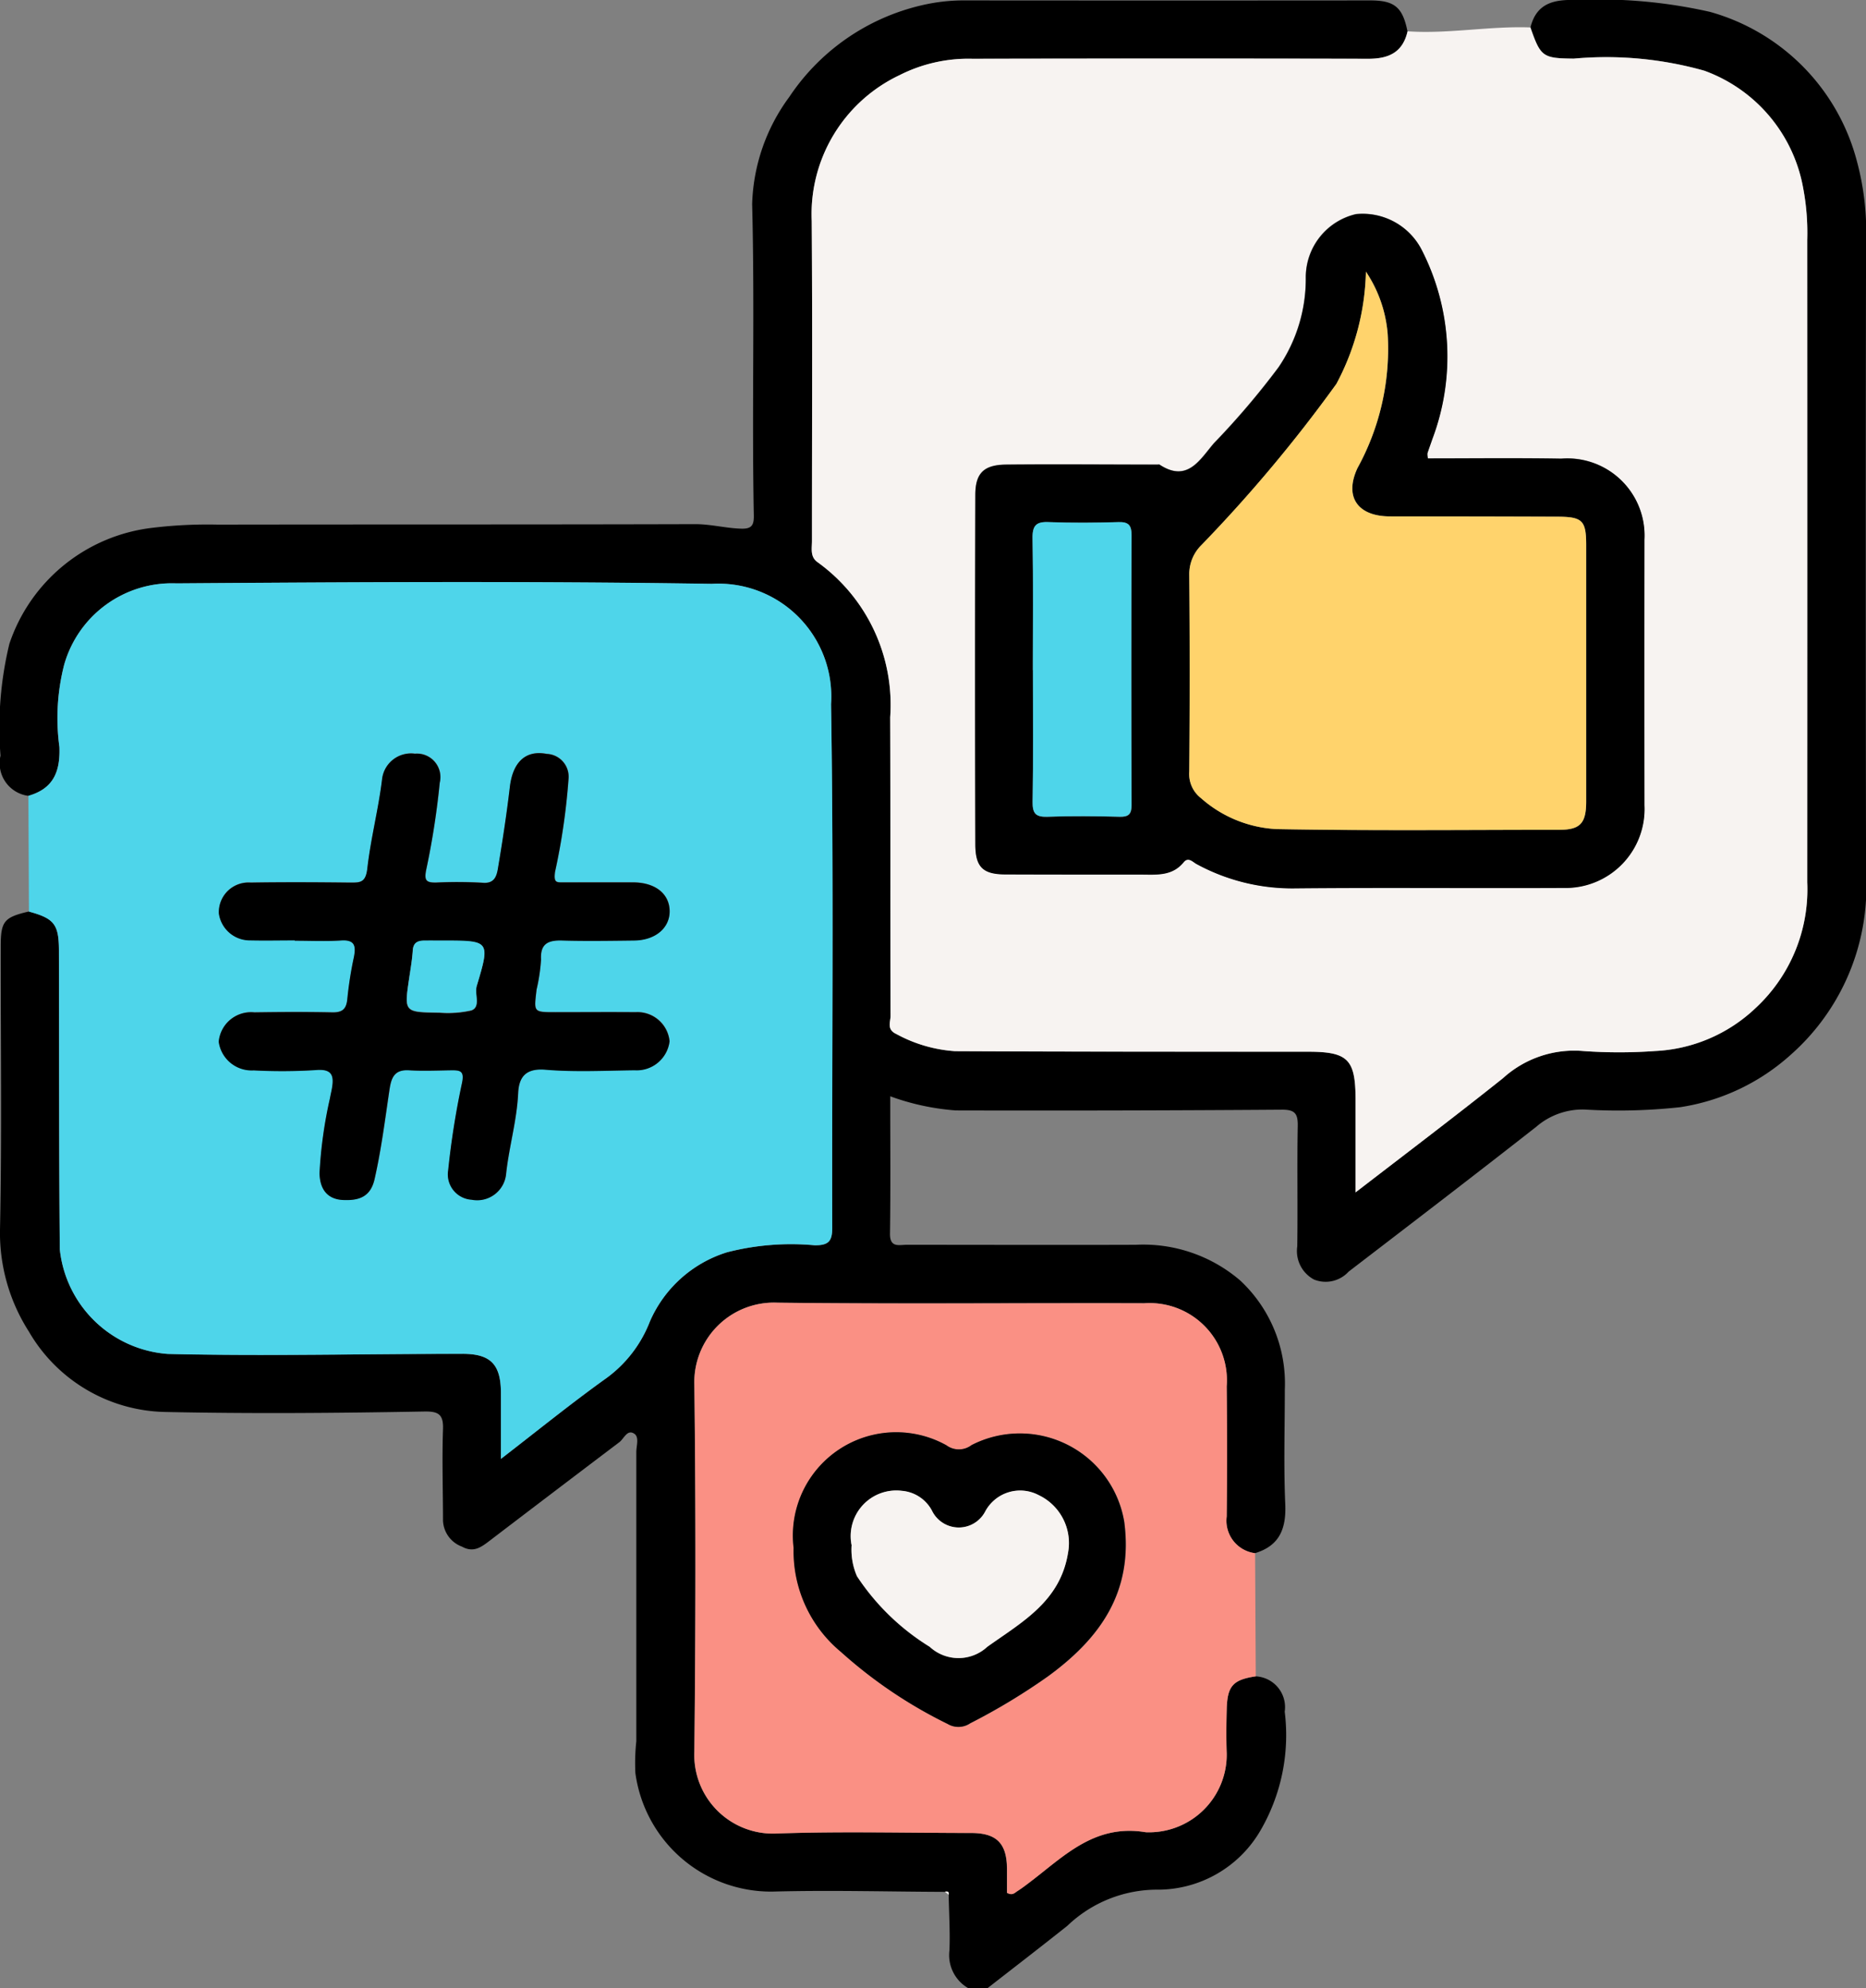
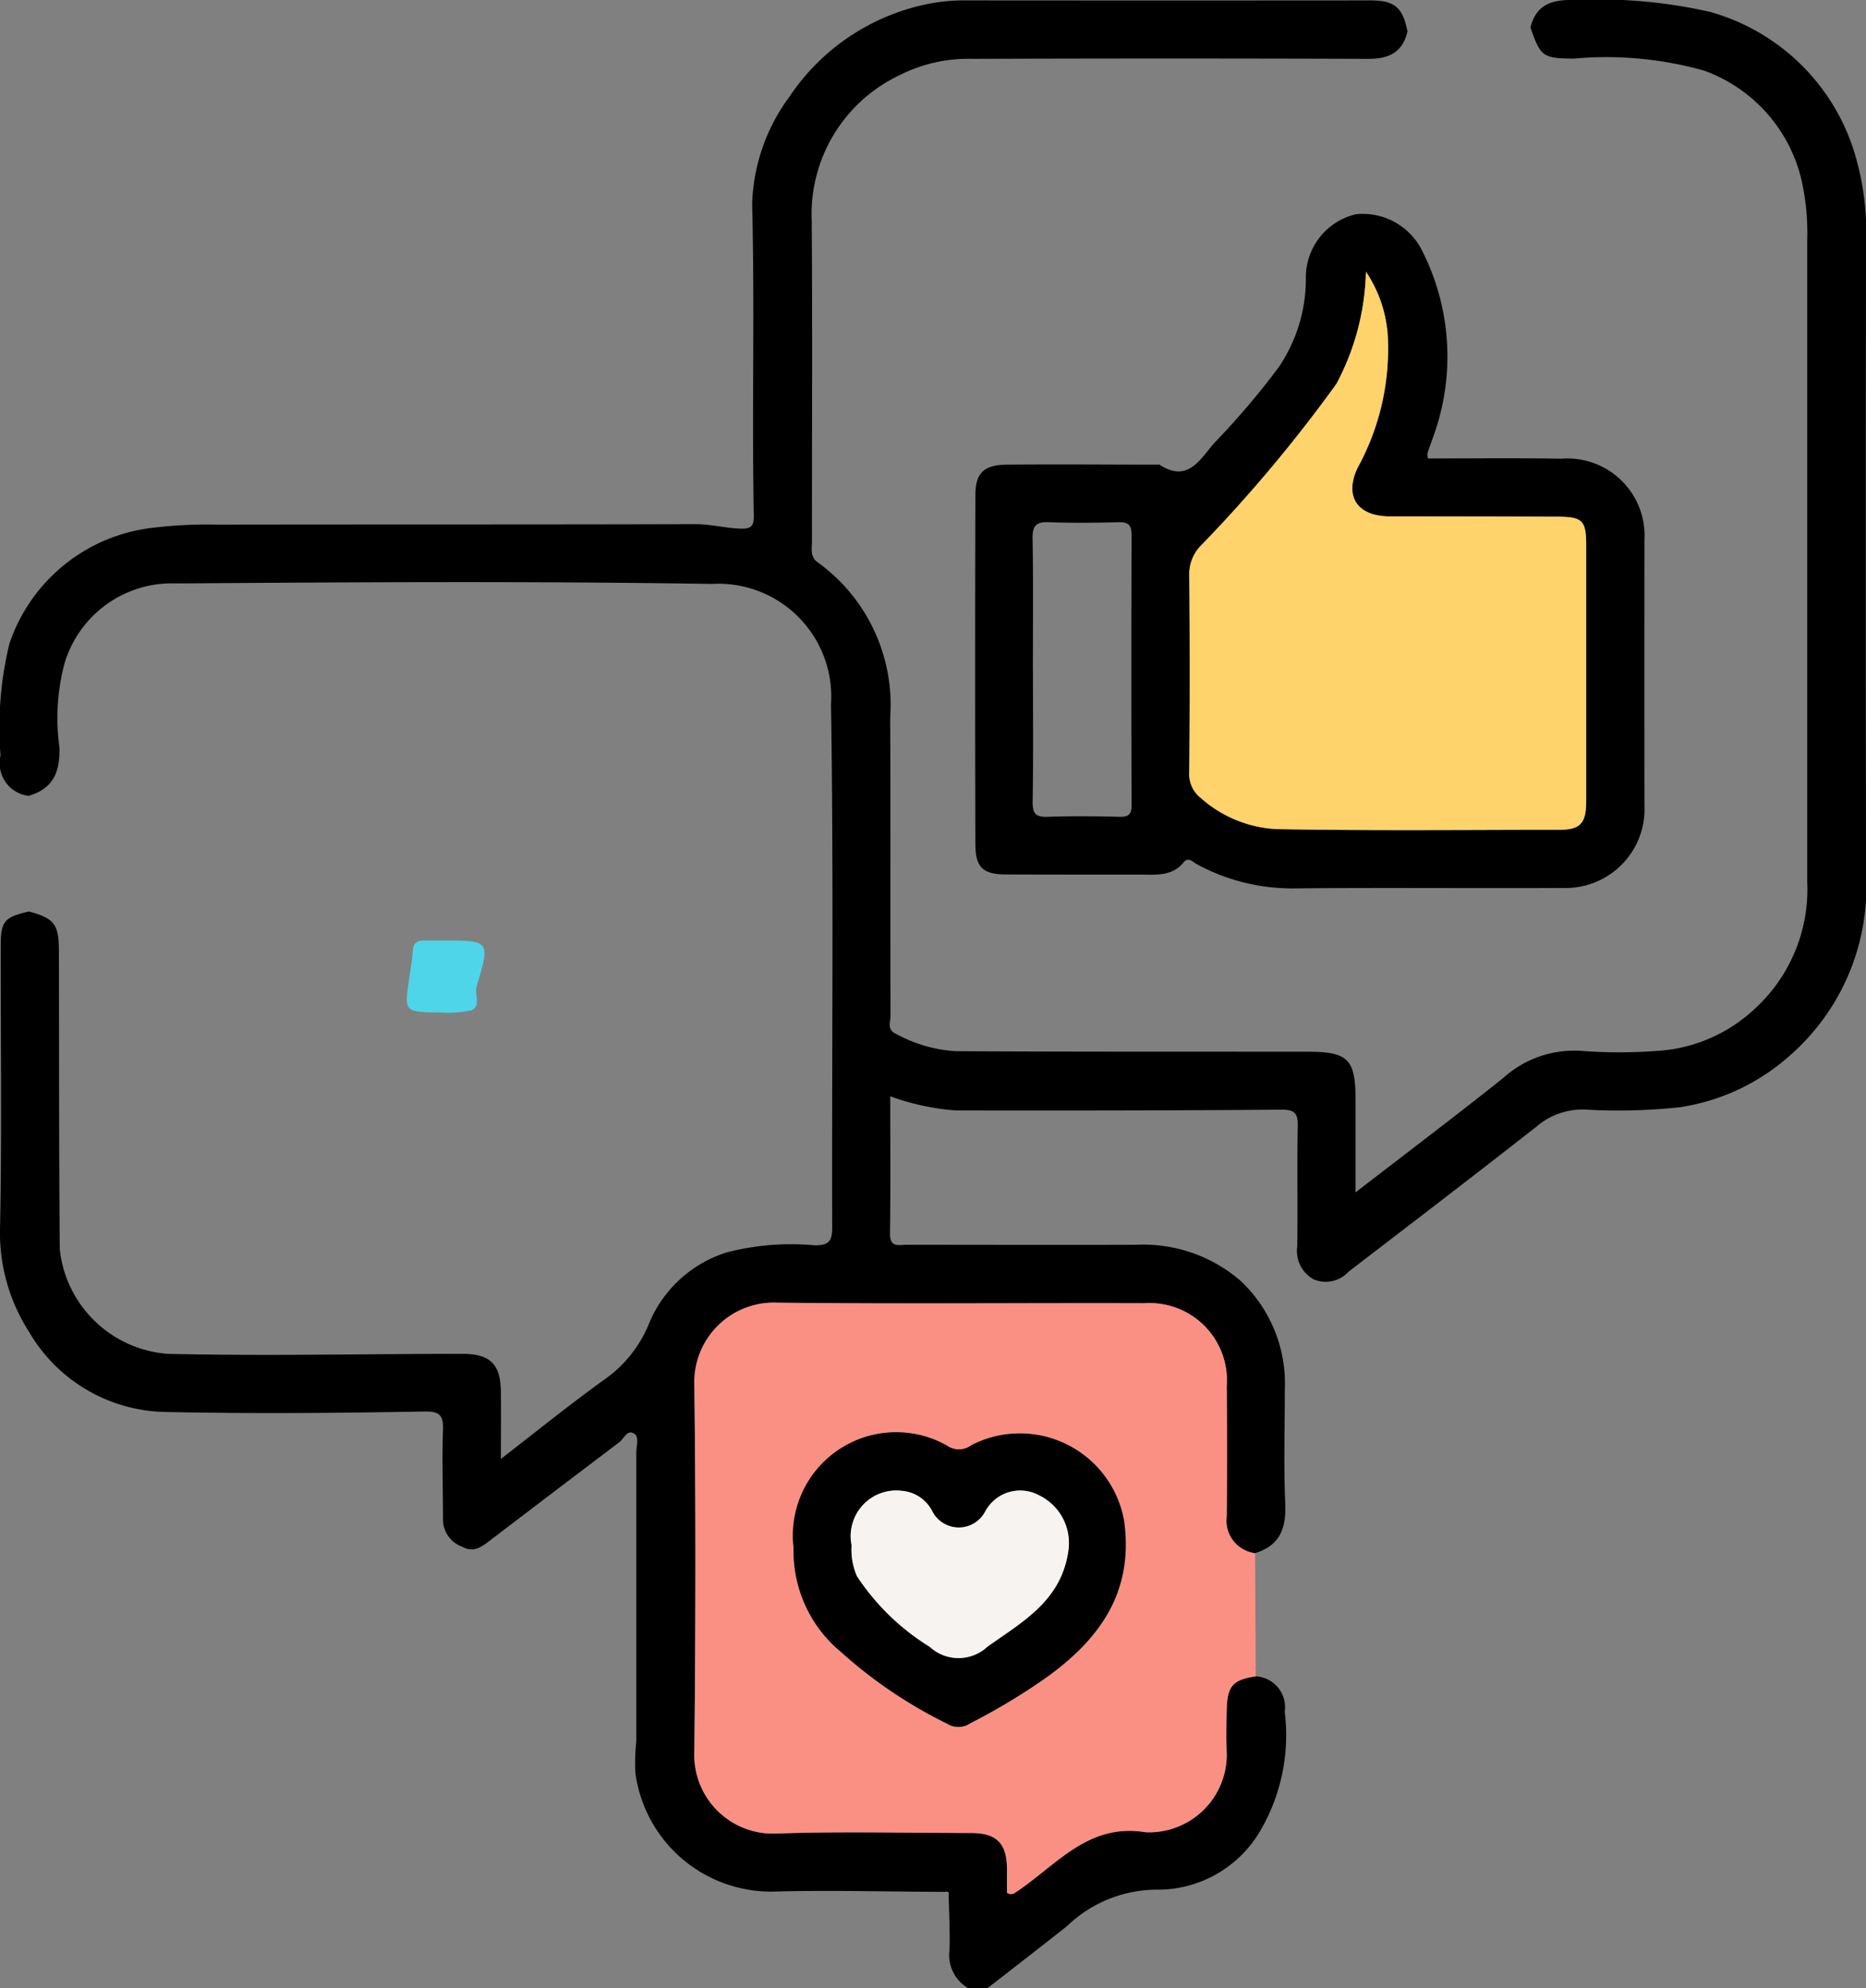
<svg xmlns="http://www.w3.org/2000/svg" id="Group_8365" data-name="Group 8365" width="54.999" height="58.608" viewBox="0 0 54.999 58.608">
  <rect x="0" y="0" width="54.999" height="58.608" fill="#808080" stroke="none" />
  <defs>
    <clipPath id="clip-path">
      <rect id="Rectangle_1318" data-name="Rectangle 1318" width="54.999" height="58.608" fill="none" />
    </clipPath>
  </defs>
  <g id="Group_8364" data-name="Group 8364" clip-path="url(#clip-path)">
    <path id="Path_9249" data-name="Path 9249" d="M.835,23.462a.97.97,0,0,1-.821-1.184,10.5,10.5,0,0,1,.262-3.3A5.066,5.066,0,0,1,4.5,15.559a13.509,13.509,0,0,1,1.918-.093c4.691-.008,9.382,0,14.074-.014.459,0,.894.119,1.347.133.309.01.384-.094.378-.388-.059-3.06.03-6.119-.049-9.18a5.581,5.581,0,0,1,1.094-3.158A6.435,6.435,0,0,1,27.148.16,5.459,5.459,0,0,1,28.484.012q5.95.005,11.9,0c.718,0,.957.2,1.1.914-.142.618-.55.811-1.156.809q-5.833-.02-11.667,0a4.483,4.483,0,0,0-2.151.483A4.532,4.532,0,0,0,23.924,6.51c.023,3.146.005,6.292.007,9.437,0,.222-.061.47.167.628a5.183,5.183,0,0,1,2.139,4.569c.013,2.936,0,5.872.01,8.808,0,.177-.12.4.168.53a4.2,4.2,0,0,0,1.73.507c3.469.02,6.939.013,10.408.016,1.168,0,1.394.219,1.4,1.375,0,.9,0,1.8,0,2.772,1.517-1.172,2.946-2.25,4.346-3.367a3.118,3.118,0,0,1,2.365-.8,14.78,14.78,0,0,0,2.114,0,4.612,4.612,0,0,0,2.959-1.261,4.771,4.771,0,0,0,1.529-3.717q0-9.466,0-18.932a7.1,7.1,0,0,0-.118-1.52,4.532,4.532,0,0,0-2.915-3.471,10.643,10.643,0,0,0-3.851-.356c-.909-.011-.974-.05-1.274-.918.175-.709.677-.828,1.325-.81A14.856,14.856,0,0,1,50.4.35a6.2,6.2,0,0,1,4.332,4.411A7.954,7.954,0,0,1,55,7.1q-.018,9.351,0,18.7a6.6,6.6,0,0,1-2.226,5.3,6.273,6.273,0,0,1-3.25,1.54,16.847,16.847,0,0,1-2.828.069,2.09,2.09,0,0,0-1.421.512c-1.831,1.436-3.679,2.85-5.525,4.266a.917.917,0,0,1-1.022.234.953.953,0,0,1-.493-.979c.017-1.182-.008-2.364.014-3.546.007-.366-.082-.485-.47-.482q-4.8.034-9.606.022a7.125,7.125,0,0,1-1.935-.417c0,1.357.012,2.7-.007,4.048-.006.426.266.33.494.33,2.25,0,4.5.008,6.748,0a4.389,4.389,0,0,1,3.082,1.054,4.15,4.15,0,0,1,1.313,3.214c0,1.125-.036,2.251.013,3.374.031.724-.165,1.23-.892,1.449a.965.965,0,0,1-.836-1.083q.02-1.917,0-3.834a2.279,2.279,0,0,0-2.429-2.451c-3.6-.011-7.209.026-10.814-.017a2.346,2.346,0,0,0-2.447,2.42c.045,3.6.04,7.21,0,10.814A2.318,2.318,0,0,0,22.9,54.052c1.9-.067,3.814-.02,5.721-.015.758,0,1.055.311,1.056,1.071,0,.241,0,.483,0,.693.16.089.228,0,.3-.046.11-.07.215-.149.32-.228,1.035-.776,1.938-1.768,3.47-1.512A2.29,2.29,0,0,0,36.155,51.7c-.016-.438-.011-.877,0-1.316.019-.682.182-.86.849-.965a.909.909,0,0,1,.861,1.041,5.592,5.592,0,0,1-.741,3.548,3.5,3.5,0,0,1-2.964,1.7,3.827,3.827,0,0,0-2.7,1.064c-.779.62-1.568,1.227-2.353,1.839h-.572a1.125,1.125,0,0,1-.552-1.113c.022-.543-.013-1.089-.022-1.633.018-.1-.037-.107-.112-.092-1.7-.006-3.394-.054-5.09-.008a4.036,4.036,0,0,1-4.033-3.5,6.038,6.038,0,0,1,.028-.933q0-4.262,0-8.525c0-.185.093-.441-.062-.542-.209-.136-.3.149-.443.255q-1.915,1.449-3.824,2.906c-.243.185-.471.357-.808.17a.856.856,0,0,1-.561-.768c0-.9-.031-1.794,0-2.688.018-.449-.138-.535-.551-.528-2.552.046-5.107.068-7.655.013a4.751,4.751,0,0,1-4-2.37A5.4,5.4,0,0,1,0,36.2c.057-2.764.016-5.53.02-8.3,0-.744.1-.858.831-1.029.745.2.882.376.884,1.15.008,2.935,0,5.871.026,8.806a3.457,3.457,0,0,0,3.184,3.085c2.893.068,5.79,0,8.685,0,.824,0,1.125.307,1.133,1.131.006.617,0,1.234,0,1.966,1.1-.851,2.088-1.651,3.117-2.387a3.728,3.728,0,0,0,1.272-1.66,3.663,3.663,0,0,1,2.274-2.043,7.569,7.569,0,0,1,2.587-.206c.4,0,.515-.11.514-.512-.013-5.147.047-10.294-.035-15.44a3.327,3.327,0,0,0-3.515-3.547c-5.26-.082-10.521-.052-15.782-.014a3.3,3.3,0,0,0-3.306,2.4,6.318,6.318,0,0,0-.14,2.423c.027.734-.182,1.232-.916,1.441" transform="translate(0.001 0)" />
-     <path id="Path_9250" data-name="Path 9250" d="M177.611,5.274c.3.868.365.908,1.274.918a10.64,10.64,0,0,1,3.851.356,4.531,4.531,0,0,1,2.915,3.47,7.1,7.1,0,0,1,.118,1.52q.005,9.466,0,18.932a4.77,4.77,0,0,1-1.529,3.717,4.614,4.614,0,0,1-2.959,1.261,14.8,14.8,0,0,1-2.114,0,3.118,3.118,0,0,0-2.365.8c-1.4,1.116-2.829,2.2-4.346,3.367,0-.976,0-1.874,0-2.772-.006-1.155-.232-1.374-1.4-1.375-3.469,0-6.939,0-10.408-.016a4.2,4.2,0,0,1-1.73-.507c-.288-.135-.168-.353-.168-.53-.009-2.936,0-5.872-.01-8.808a5.183,5.183,0,0,0-2.139-4.569c-.228-.159-.166-.407-.167-.628,0-3.146.016-6.292-.007-9.437a4.533,4.533,0,0,1,2.589-4.295,4.483,4.483,0,0,1,2.151-.483q5.833-.012,11.667,0c.606,0,1.014-.191,1.156-.809,1.211.082,2.411-.159,3.621-.114m-3.026,12.7a.519.519,0,0,1-.015-.152c.045-.142.1-.281.146-.422a6.9,6.9,0,0,0-.312-5.569,1.955,1.955,0,0,0-1.938-1.058,1.913,1.913,0,0,0-1.48,1.853,4.631,4.631,0,0,1-.806,2.666,23.176,23.176,0,0,1-1.9,2.233c-.406.469-.775,1.18-1.606.632-.013-.009-.037,0-.056,0-1.487,0-2.975-.01-4.462,0-.658.006-.908.25-.91.892q-.014,5.149,0,10.3c0,.678.224.883.894.888,1.335.01,2.67,0,4,.005.453,0,.911.047,1.245-.364.136-.168.27-.006.379.053a5.9,5.9,0,0,0,2.925.717c2.631-.024,5.263,0,7.895-.012a2.327,2.327,0,0,0,2.383-2.433q0-3.919,0-7.838a2.274,2.274,0,0,0-2.452-2.383c-1.313-.023-2.626-.007-3.935-.007" transform="translate(-132.502 -4.463)" fill="#f7f3f1" />
-     <path id="Path_9251" data-name="Path 9251" d="M5.466,118.483c.734-.209.944-.707.916-1.441a6.319,6.319,0,0,1,.14-2.423,3.3,3.3,0,0,1,3.306-2.4c5.26-.038,10.522-.068,15.782.014a3.327,3.327,0,0,1,3.515,3.547c.082,5.146.022,10.293.035,15.44,0,.4-.117.514-.515.512a7.573,7.573,0,0,0-2.587.207,3.662,3.662,0,0,0-2.274,2.043,3.726,3.726,0,0,1-1.272,1.661c-1.03.736-2.014,1.536-3.117,2.387,0-.732,0-1.349,0-1.966-.007-.824-.309-1.133-1.133-1.131-2.9,0-5.792.073-8.685.005a3.457,3.457,0,0,1-3.184-3.085c-.026-2.935-.018-5.871-.026-8.806,0-.774-.139-.947-.884-1.15q-.008-1.705-.016-3.41m7.854,4.262v0c.458,0,.917.022,1.373-.007.407-.026.433.173.373.487a11.1,11.1,0,0,0-.192,1.211c-.024.313-.133.43-.454.422-.762-.019-1.526-.014-2.288,0a.956.956,0,0,0-1.051.865.979.979,0,0,0,1.029.845,15.8,15.8,0,0,0,1.83-.009c.489-.044.544.17.476.549-.017.092-.04.183-.055.276a13.032,13.032,0,0,0-.309,2.215c.005.455.212.77.7.79.437.018.8-.072.921-.613.2-.873.309-1.758.44-2.641.055-.37.156-.6.588-.569.4.028.8.011,1.2,0,.292,0,.437,0,.342.409a24,24,0,0,0-.4,2.538.748.748,0,0,0,.691.867.856.856,0,0,0,1.015-.749c.084-.8.318-1.579.356-2.389.022-.475.218-.744.808-.694.871.073,1.753.026,2.63.016a.974.974,0,0,0,1.025-.854.951.951,0,0,0-1.008-.858c-.782-.01-1.564,0-2.346,0-.675,0-.642,0-.566-.667a5.316,5.316,0,0,0,.132-.887c-.026-.466.211-.573.628-.559.7.024,1.411.012,2.117,0,.619-.007,1.051-.374,1.045-.87s-.419-.838-1.068-.843c-.686-.006-1.373,0-2.06,0-.2,0-.293.019-.25-.307a19.327,19.327,0,0,0,.4-2.771.673.673,0,0,0-.646-.71c-.628-.122-1,.251-1.085.973-.1.814-.22,1.624-.356,2.432-.036.212-.111.422-.439.394a13.116,13.116,0,0,0-1.372-.007c-.309.007-.365-.065-.294-.4a23.333,23.333,0,0,0,.394-2.544.693.693,0,0,0-.732-.855.858.858,0,0,0-.965.733c-.106.89-.336,1.76-.436,2.644-.049.437-.216.426-.522.423-.972-.008-1.945-.014-2.918,0a.874.874,0,0,0-.937.91.924.924,0,0,0,.924.794c.438.012.877,0,1.316,0" transform="translate(-4.63 -95.022)" fill="#4ed5ea" />
    <path id="Path_9252" data-name="Path 9252" d="M150.325,262.108c-.667.1-.83.283-.849.965-.012.438-.017.878,0,1.316a2.29,2.29,0,0,1-2.385,2.314c-1.532-.256-2.434.736-3.47,1.512-.1.078-.209.157-.32.228-.074.048-.142.135-.3.046,0-.211,0-.452,0-.693,0-.76-.3-1.07-1.056-1.071-1.907,0-3.816-.051-5.721.015a2.318,2.318,0,0,1-2.438-2.414c.037-3.6.043-7.21,0-10.814a2.346,2.346,0,0,1,2.447-2.42c3.6.043,7.209.006,10.814.017a2.279,2.279,0,0,1,2.429,2.451q.021,1.917,0,3.834a.965.965,0,0,0,.836,1.083q.01,1.817.02,3.634m-13.617-3.8a3.852,3.852,0,0,0,1.392,3.075,13.694,13.694,0,0,0,3.145,2.124.62.62,0,0,0,.669-.019,18.468,18.468,0,0,0,2.291-1.384c1.532-1.119,2.521-2.483,2.247-4.556a3.119,3.119,0,0,0-4.5-2.26.616.616,0,0,1-.741.005,3.045,3.045,0,0,0-4.505,3.015" transform="translate(-113.319 -212.688)" fill="#fa9084" />
-     <path id="Path_9253" data-name="Path 9253" d="M182.087,364.6c.075-.016.131-.007.112.092l-.112-.092" transform="translate(-154.238 -308.833)" fill="#f7f3f1" />
    <path id="Path_9254" data-name="Path 9254" d="M201.218,48.322c1.309,0,2.623-.016,3.935.007a2.274,2.274,0,0,1,2.452,2.384q-.005,3.919,0,7.838a2.327,2.327,0,0,1-2.383,2.433c-2.631.013-5.263-.013-7.894.012a5.9,5.9,0,0,1-2.925-.717c-.109-.059-.243-.221-.38-.053-.335.412-.792.366-1.245.364-1.335,0-2.67,0-4-.005-.671,0-.892-.21-.894-.888q-.015-5.149,0-10.3c0-.642.252-.886.91-.892,1.487-.015,2.975,0,4.462,0,.019,0,.043-.006.056,0,.831.548,1.2-.163,1.606-.632a23.16,23.16,0,0,0,1.9-2.233,4.629,4.629,0,0,0,.806-2.666,1.912,1.912,0,0,1,1.48-1.853,1.955,1.955,0,0,1,1.938,1.058,6.9,6.9,0,0,1,.312,5.569c-.048.141-.1.28-.146.422a.517.517,0,0,0,.015.152m-1.827-5.514a7.364,7.364,0,0,1-.87,3.314,42.848,42.848,0,0,1-3.983,4.757,1.2,1.2,0,0,0-.354.839q.03,2.918,0,5.836a.9.9,0,0,0,.348.783,3.64,3.64,0,0,0,2.212.91c2.782.052,5.565.024,8.348.021.617,0,.79-.193.791-.834q0-3.776,0-7.553c0-.734-.108-.841-.863-.843q-2.46-.007-4.92-.009c-.951,0-1.355-.574-.957-1.427a7.3,7.3,0,0,0,.889-3.95,3.855,3.855,0,0,0-.645-1.844m-9.811,11.753c0,1.294.013,2.589-.009,3.883-.006.359.1.455.45.442.7-.026,1.408-.019,2.112,0,.274.006.355-.08.354-.354q-.014-3.969,0-7.938c0-.293-.077-.4-.382-.393-.685.019-1.371.025-2.055,0-.375-.015-.487.1-.481.481.023,1.294.009,2.589.009,3.883" transform="translate(-159.135 -34.806)" />
-     <path id="Path_9255" data-name="Path 9255" d="M44.406,150.666c-.439,0-.877.01-1.316,0a.923.923,0,0,1-.924-.794.874.874,0,0,1,.937-.91c.972-.016,1.945-.011,2.918,0,.306,0,.473.013.522-.423.1-.884.331-1.754.436-2.644a.858.858,0,0,1,.965-.733.693.693,0,0,1,.732.855,23.333,23.333,0,0,1-.394,2.544c-.071.335-.015.407.294.4a13.077,13.077,0,0,1,1.372.007c.328.027.4-.183.439-.395.136-.808.261-1.618.356-2.432.085-.722.457-1.094,1.085-.973a.673.673,0,0,1,.646.71,19.324,19.324,0,0,1-.4,2.771c-.043.326.048.307.25.307.687,0,1.373,0,2.06,0,.649.005,1.061.336,1.068.843s-.426.864-1.045.871c-.706.008-1.412.02-2.117,0-.417-.014-.654.093-.628.559a5.316,5.316,0,0,1-.132.887c-.076.67-.109.667.566.667.782,0,1.564-.007,2.346,0a.951.951,0,0,1,1.008.858.974.974,0,0,1-1.025.854c-.877.01-1.759.057-2.63-.016-.59-.05-.785.219-.808.694-.038.81-.272,1.587-.356,2.389a.856.856,0,0,1-1.015.749.748.748,0,0,1-.691-.868,24,24,0,0,1,.4-2.538c.095-.41-.05-.413-.342-.409-.4.006-.8.023-1.2,0-.432-.03-.533.2-.588.569-.131.882-.242,1.767-.44,2.641-.123.541-.484.631-.922.613-.484-.02-.69-.335-.7-.79a13.017,13.017,0,0,1,.309-2.215c.015-.092.039-.184.055-.276.068-.379.013-.593-.476-.549a15.832,15.832,0,0,1-1.83.009.979.979,0,0,1-1.029-.845.956.956,0,0,1,1.051-.865c.763-.011,1.526-.016,2.288,0,.321.008.429-.109.454-.422a11.14,11.14,0,0,1,.192-1.211c.06-.313.035-.513-.373-.487-.456.029-.915.007-1.373.007v0m4.254,2.124a3.14,3.14,0,0,0,.956-.066c.279-.109.08-.472.155-.723.4-1.326.381-1.331-.979-1.331-.19,0-.38,0-.57,0s-.322.057-.337.288c-.018.279-.068.556-.108.833-.145.985-.146.985.884,1" transform="translate(-35.716 -122.942)" />
    <path id="Path_9256" data-name="Path 9256" d="M152.84,279.534a3.045,3.045,0,0,1,4.505-3.015.616.616,0,0,0,.741-.005,3.119,3.119,0,0,1,4.5,2.26c.273,2.073-.715,3.437-2.247,4.556a18.465,18.465,0,0,1-2.291,1.384.621.621,0,0,1-.669.019,13.7,13.7,0,0,1-3.145-2.124,3.852,3.852,0,0,1-1.392-3.075m1.71-.08a1.976,1.976,0,0,0,.156.927,6.9,6.9,0,0,0,2.143,2.081,1.25,1.25,0,0,0,1.7,0c1.03-.734,2.151-1.341,2.379-2.776a1.563,1.563,0,0,0-.868-1.695,1.168,1.168,0,0,0-1.579.492.878.878,0,0,1-1.567-.038,1.108,1.108,0,0,0-.885-.58,1.345,1.345,0,0,0-1.484,1.591" transform="translate(-129.451 -233.912)" />
    <path id="Path_9257" data-name="Path 9257" d="M234.366,52.323a3.855,3.855,0,0,1,.645,1.844,7.3,7.3,0,0,1-.889,3.95c-.4.853.005,1.426.957,1.427q2.46,0,4.92.009c.755,0,.863.108.863.843q0,3.777,0,7.553c0,.641-.174.833-.791.834-2.783,0-5.566.031-8.348-.021a3.64,3.64,0,0,1-2.212-.91.9.9,0,0,1-.348-.783q.024-2.918,0-5.836a1.2,1.2,0,0,1,.354-.839,42.863,42.863,0,0,0,3.983-4.757,7.364,7.364,0,0,0,.87-3.314" transform="translate(-194.111 -44.32)" fill="#ffd36c" />
-     <path id="Path_9258" data-name="Path 9258" d="M199,104.99c0-1.294.014-2.589-.009-3.883-.007-.379.106-.5.481-.481.684.027,1.37.021,2.055,0,.3-.009.383.1.382.393q-.015,3.969,0,7.938c0,.274-.081.361-.354.354-.7-.017-1.409-.024-2.112,0-.348.013-.456-.084-.45-.442.022-1.294.009-2.589.009-3.883" transform="translate(-168.558 -85.235)" fill="#4ed5ea" />
    <path id="Path_9259" data-name="Path 9259" d="M79.357,183.413c-1.03-.013-1.029-.013-.884-1,.041-.277.09-.554.108-.833.015-.231.146-.286.337-.288s.38,0,.57,0c1.36,0,1.377.005.979,1.331-.075.251.124.614-.155.723a3.14,3.14,0,0,1-.956.066" transform="translate(-66.413 -153.565)" fill="#4ed5ea" />
    <path id="Path_9260" data-name="Path 9260" d="M164.056,288.876a1.344,1.344,0,0,1,1.483-1.591,1.108,1.108,0,0,1,.885.58.878.878,0,0,0,1.567.038,1.168,1.168,0,0,1,1.579-.492,1.564,1.564,0,0,1,.868,1.695c-.227,1.436-1.349,2.042-2.379,2.776a1.25,1.25,0,0,1-1.7,0,6.9,6.9,0,0,1-2.144-2.081,1.967,1.967,0,0,1-.156-.928" transform="translate(-138.957 -243.336)" fill="#f7f3f1" />
  </g>
</svg>